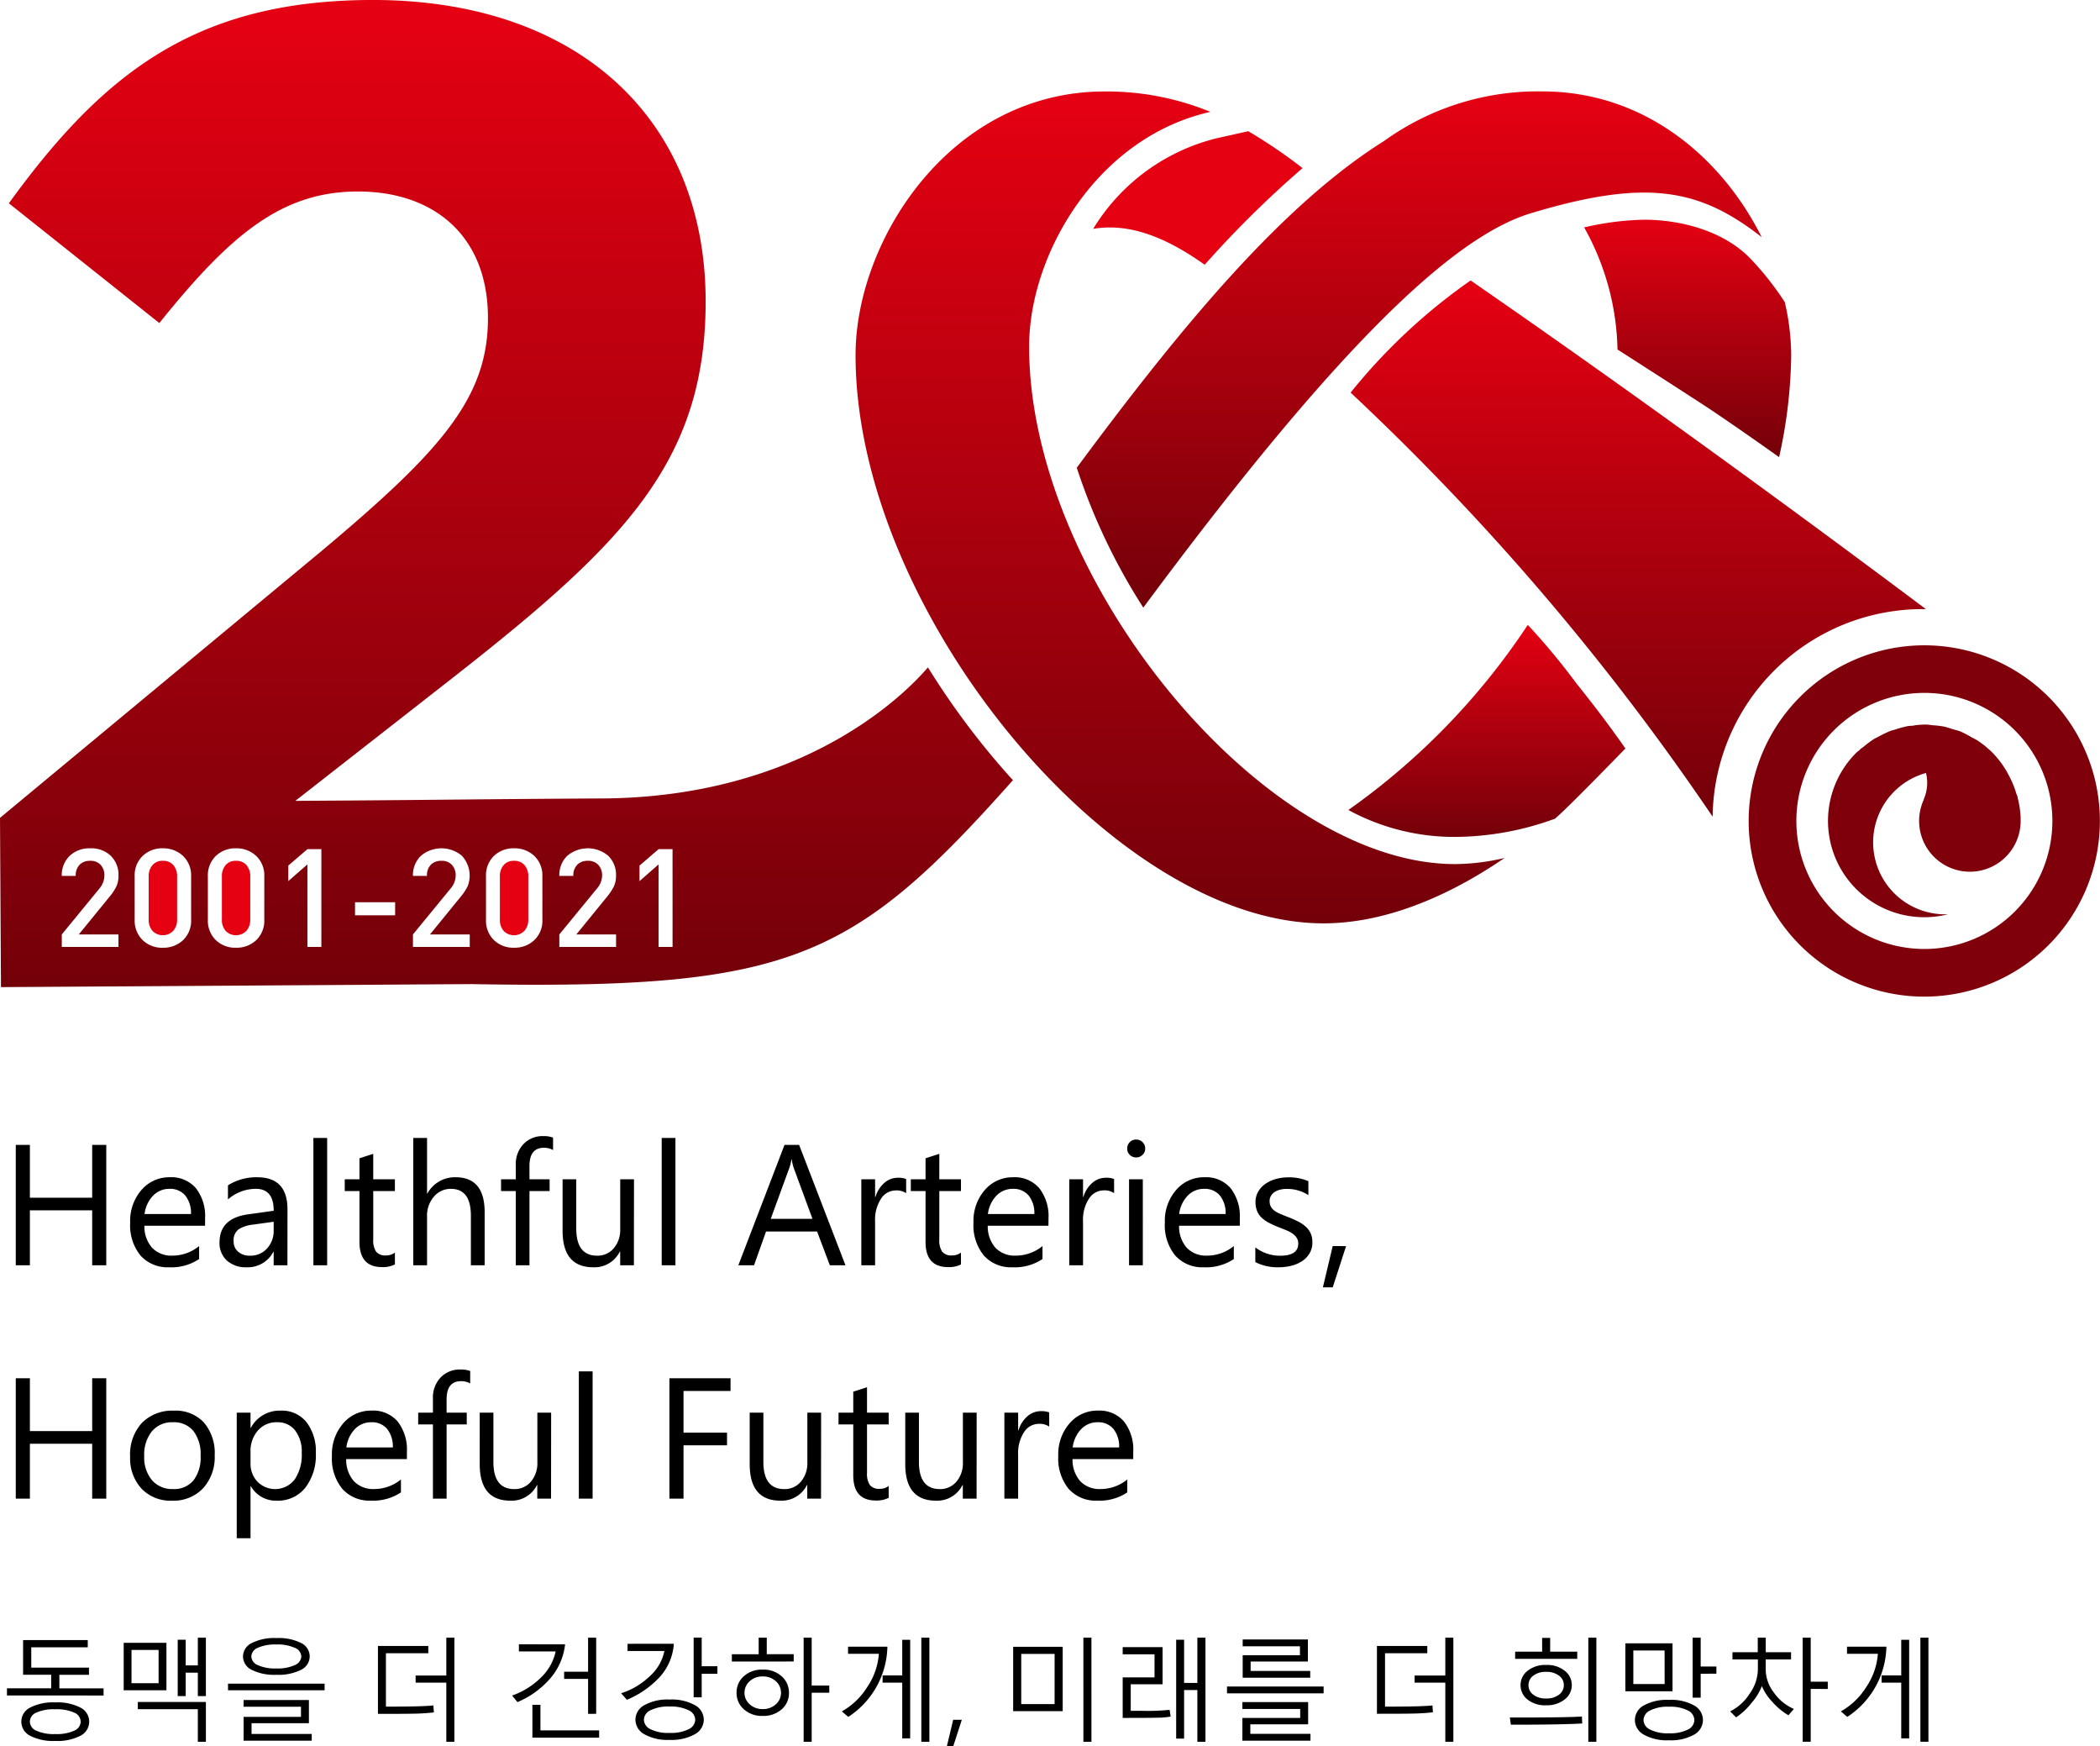
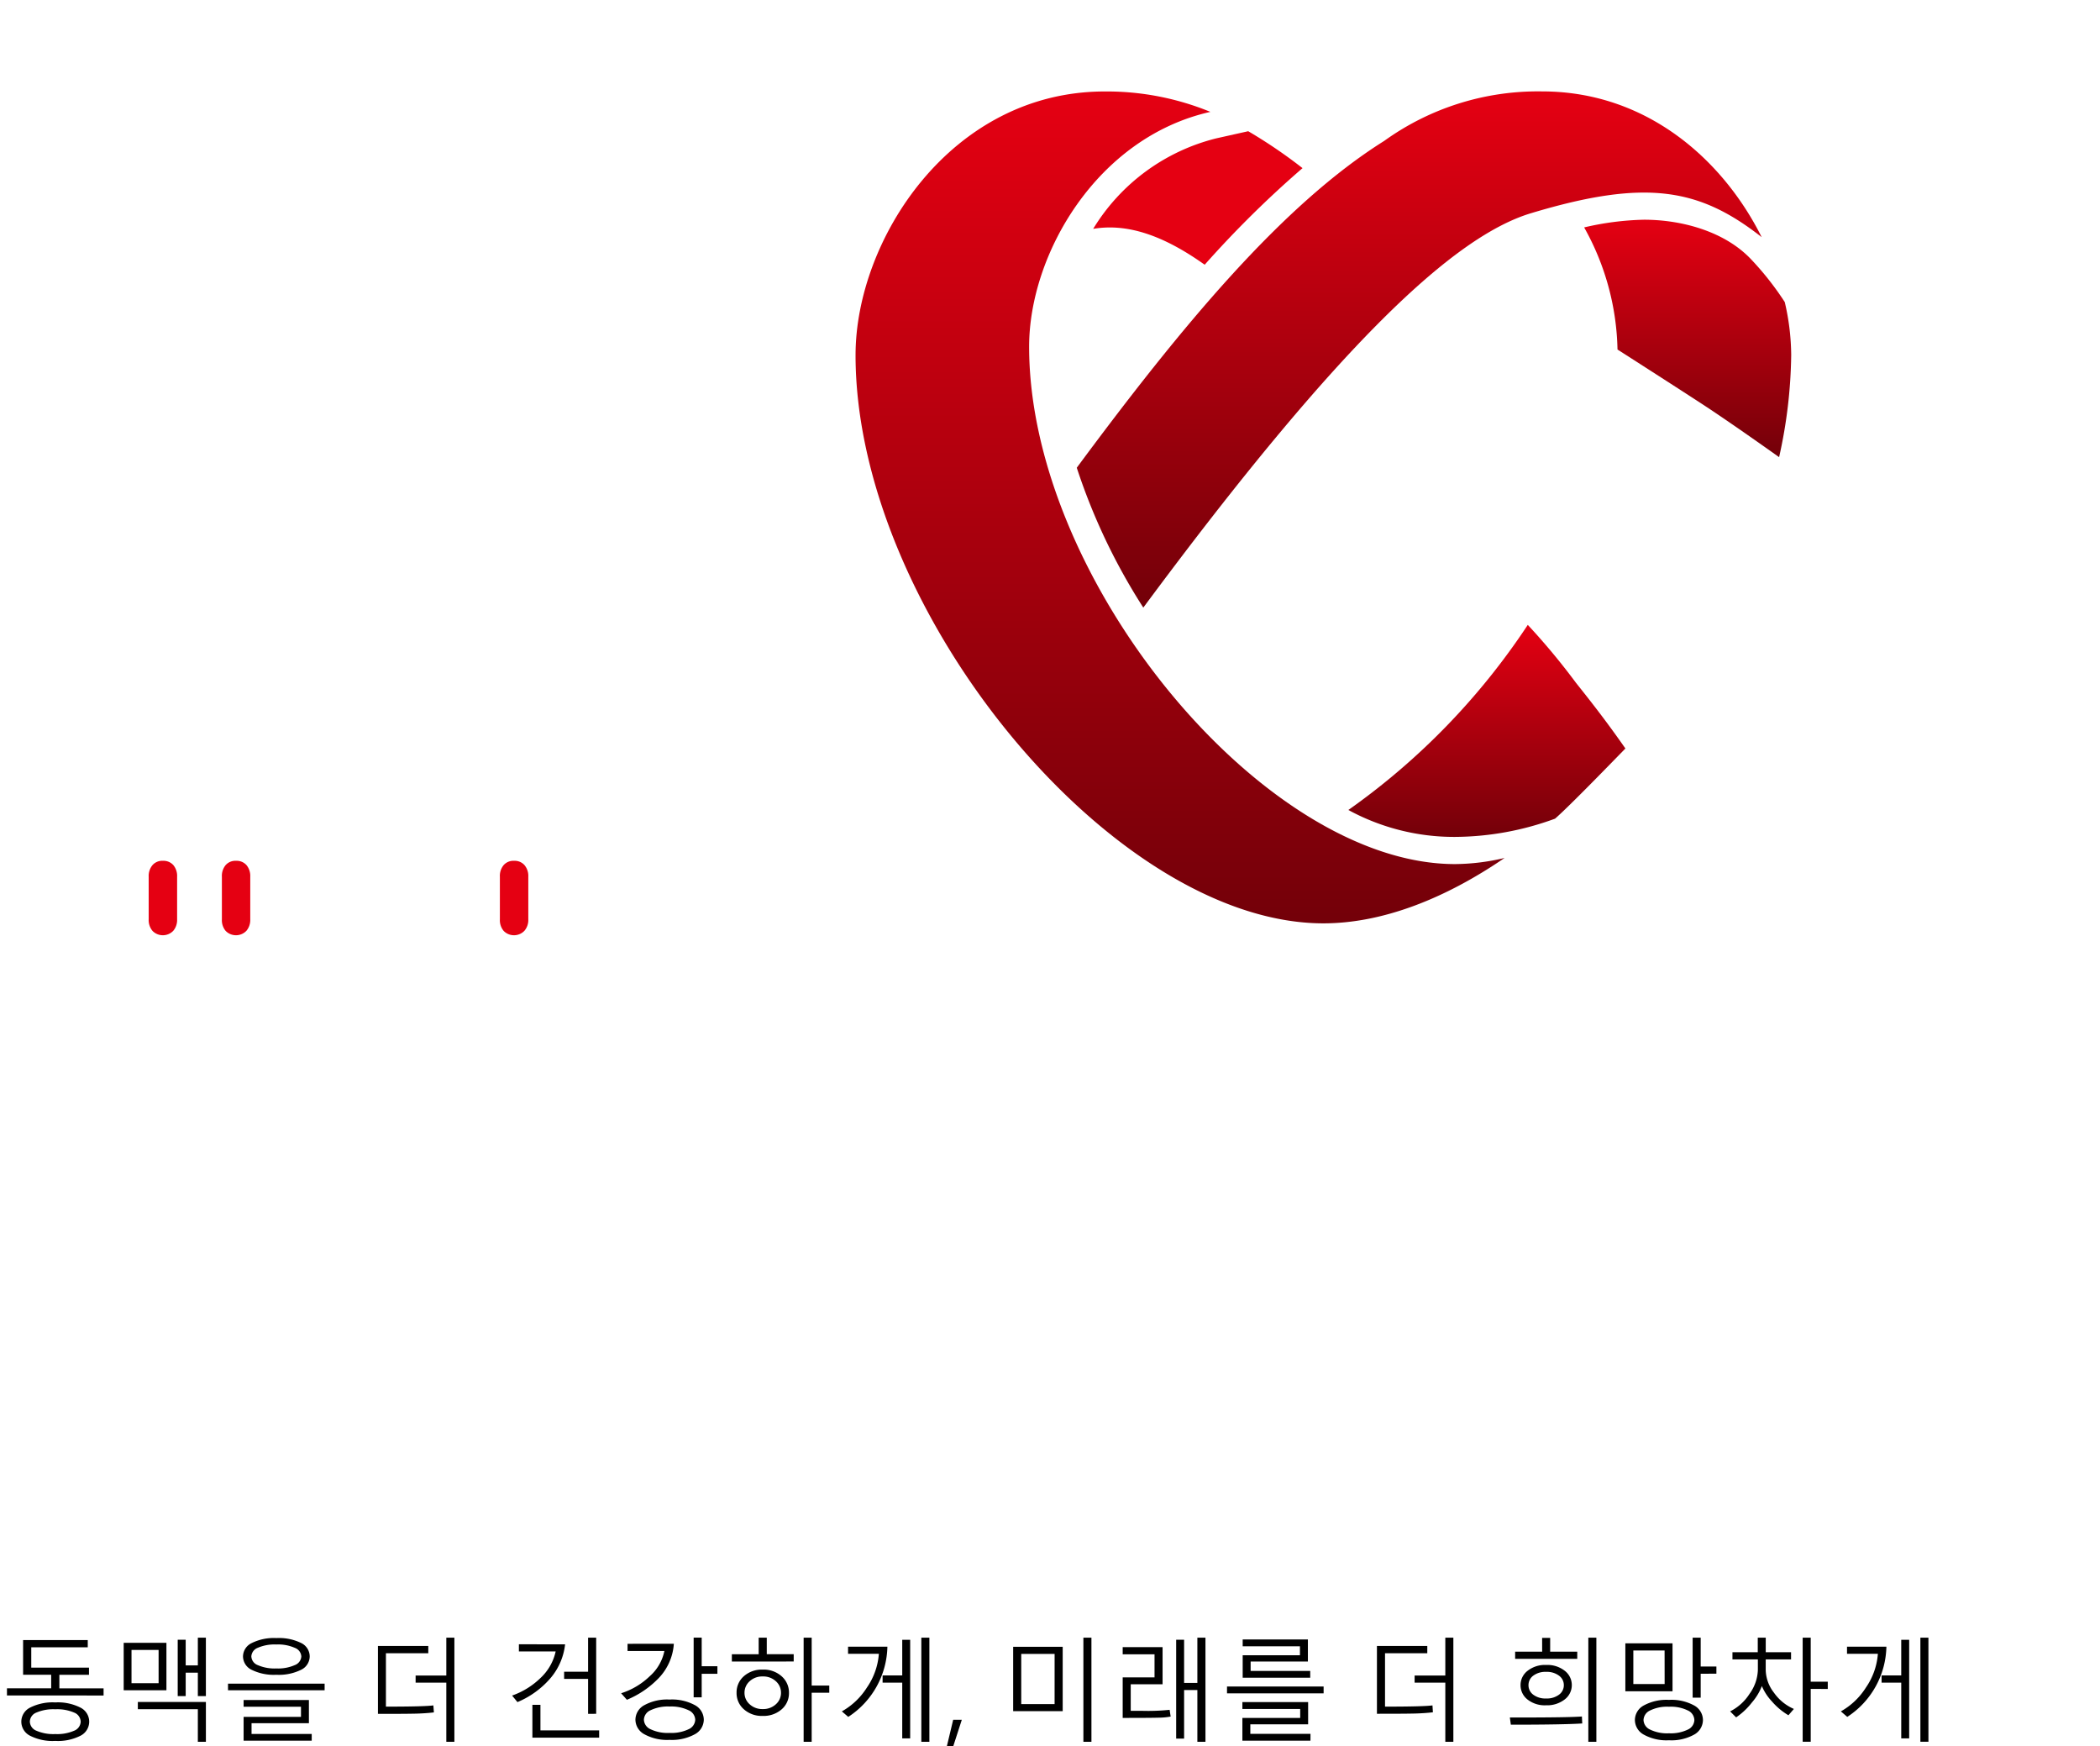
<svg xmlns="http://www.w3.org/2000/svg" width="171" height="142.16" viewBox="0 0 171 142.16">
  <defs>
    <clipPath id="clip-path">
      <rect id="사각형_2307" data-name="사각형 2307" width="171" height="81.137" fill="none" />
    </clipPath>
    <linearGradient id="linear-gradient" x1="0.5" x2="0.5" y2="1" gradientUnits="objectBoundingBox">
      <stop offset="0" stop-color="#e50012" />
      <stop offset="1" stop-color="#730009" />
    </linearGradient>
  </defs>
  <g id="그룹_10933" data-name="그룹 10933" transform="translate(-657 -4126)">
    <g id="그룹_10932" data-name="그룹 10932" transform="translate(657 4126)">
      <g id="그룹_10931" data-name="그룹 10931" clip-path="url(#clip-path)">
        <path id="패스_3543" data-name="패스 3543" d="M172.385,39.869c0,20.873,20.982,46.268,38.094,46.268,4.8,0,9.9-2,14.756-5.324a17.9,17.9,0,0,1-4.038.5c-15.581,0-34.678-23.124-34.678-42.123,0-7.538,5.541-17.045,14.761-19.112a22.258,22.258,0,0,0-8.606-1.661c-12.552,0-20.288,12.109-20.288,21.457" transform="translate(-102.719 -10.971)" fill="url(#linear-gradient)" />
        <path id="패스_3544" data-name="패스 3544" d="M230.294,27.01a16.356,16.356,0,0,0-10.029,7.369c2.687-.454,5.6.441,9.081,2.92a84.222,84.222,0,0,1,7.967-7.864,40.636,40.636,0,0,0-4.422-3.005Z" transform="translate(-131.25 -15.748)" fill="#e50012" />
        <path id="패스_3545" data-name="패스 3545" d="M319.194,44.882a21.118,21.118,0,0,1,2.716,9.94s4.354,2.786,6.811,4.385,6.348,4.377,6.348,4.377a39.9,39.9,0,0,0,.985-8.317,19.4,19.4,0,0,0-.524-4.306,24.14,24.14,0,0,0-2.806-3.55c-2.169-2.24-5.64-3.156-8.66-3.156a23.409,23.409,0,0,0-4.87.627" transform="translate(-190.199 -26.369)" fill="url(#linear-gradient)" />
        <path id="패스_3546" data-name="패스 3546" d="M286.249,125.933a56.567,56.567,0,0,1-14.565,15,18.015,18.015,0,0,0,8.682,2.191,23.934,23.934,0,0,0,8.149-1.485c1.152-1,4.633-4.591,5.73-5.714l-.031-.04c-1.387-1.979-2.483-3.409-4-5.309a54.814,54.814,0,0,0-3.92-4.712Z" transform="translate(-161.889 -74.995)" fill="url(#linear-gradient)" />
        <path id="패스_3547" data-name="패스 3547" d="M242,22.442c-8.309,5.21-16.487,15.058-25.033,26.605a49.544,49.544,0,0,0,5.418,11.387C238.268,39,247.657,30.227,253.948,28.33c9.415-2.839,13.738-2.012,18.79,1.946-3.21-6.412-9.463-11.864-17.88-11.864A21.423,21.423,0,0,0,242,22.442" transform="translate(-129.287 -10.971)" fill="url(#linear-gradient)" />
-         <path id="패스_3548" data-name="패스 3548" d="M272.145,65.631a203.658,203.658,0,0,1,29.477,34.522,17.1,17.1,0,0,1,17.093-16.9c.094,0,.184,0,.276.006-7.173-5.379-21.771-16.19-37.078-26.759a47.129,47.129,0,0,0-9.768,9.126" transform="translate(-162.164 -33.668)" fill="url(#linear-gradient)" />
-         <path id="패스_3549" data-name="패스 3549" d="M352.342,144.275a14.3,14.3,0,1,0,14.3-14.3,14.309,14.309,0,0,0-14.3,14.3m3.885,0a10.423,10.423,0,1,1,10.42,10.42,10.421,10.421,0,0,1-10.42-10.42" transform="translate(-209.951 -77.443)" fill="#7f000a" />
-         <path id="패스_3550" data-name="패스 3550" d="M375.348,146.038c-.175.02-.349.02-.529.048a8.146,8.146,0,0,0-.959.259c-.158.046-.314.079-.461.138a8.258,8.258,0,0,0-.923.443c-.143.075-.292.143-.434.228a8.1,8.1,0,0,0-.814.61c-.112.094-.237.16-.34.256l.079-.046c-.105.105-.233.176-.338.283A7.839,7.839,0,0,0,378.1,161.4a5.857,5.857,0,0,1-1.788-11.5,3.365,3.365,0,0,1-.2,2.178l.015,0a4.134,4.134,0,1,0,7.891,1.724c0-.075,0-.141-.009-.217l.009,0a7.677,7.677,0,0,0-.246-1.676c-.009-.037,0-.041-.007-.085-.019-.079-.072-.154-.094-.232a7.759,7.759,0,0,0-.559-1.385c-.075-.149-.152-.3-.239-.445a7.673,7.673,0,0,0-1.147-1.511,7.467,7.467,0,0,0-1.215-.989c-.171-.116-.364-.193-.544-.3a8.277,8.277,0,0,0-.792-.417c-.239-.1-.491-.154-.739-.228-.23-.066-.454-.156-.687-.2a7.055,7.055,0,0,0-.858-.1c-.2-.022-.4-.059-.605-.061h-.044a8.152,8.152,0,0,0-.9.07" transform="translate(-219.479 -86.974)" fill="#7f000a" />
        <path id="패스_3551" data-name="패스 3551" d="M101.873,173.387a1.057,1.057,0,0,0-.844.351,1.373,1.373,0,0,0-.305.946v3.468a1.365,1.365,0,0,0,.305.939,1.178,1.178,0,0,0,1.693-.006,1.352,1.352,0,0,0,.316-.932v-3.468a1.376,1.376,0,0,0-.309-.946,1.068,1.068,0,0,0-.856-.351" transform="translate(-60.019 -103.312)" fill="#e50012" />
        <path id="패스_3552" data-name="패스 3552" d="M31.112,173.387a1.053,1.053,0,0,0-.844.351,1.374,1.374,0,0,0-.31.946v3.468a1.367,1.367,0,0,0,.31.939,1.178,1.178,0,0,0,1.693-.006,1.371,1.371,0,0,0,.312-.932v-3.468a1.385,1.385,0,0,0-.305-.946,1.072,1.072,0,0,0-.856-.351" transform="translate(-17.851 -103.312)" fill="#e50012" />
-         <path id="패스_3553" data-name="패스 3553" d="M54.766,77.087H53.627V70.368L52.074,71.73V70.467l1.553-1.339,1.138,0Zm-4.6-1.018v1.018H45.546V76.07L48.6,72.345a1.657,1.657,0,0,0,.428-1.062,1.237,1.237,0,0,0-.31-.877,1.1,1.1,0,0,0-.853-.329,1.179,1.179,0,0,0-.816.276,1.214,1.214,0,0,0-.362.952H45.546a2.163,2.163,0,0,1,.64-1.63,2.585,2.585,0,0,1,3.334-.013,2.141,2.141,0,0,1,.641,1.634,1.994,1.994,0,0,1-.171.86,4.4,4.4,0,0,1-.575.864L46.932,76.07Zm-6-1.2a2.178,2.178,0,0,1-.654,1.661,2.32,2.32,0,0,1-1.65.621,2.271,2.271,0,0,1-1.621-.6,2.2,2.2,0,0,1-.667-1.678V71.339a2.191,2.191,0,0,1,.649-1.665,2.3,2.3,0,0,1,1.638-.616,2.337,2.337,0,0,1,1.641.616,2.178,2.178,0,0,1,.663,1.665Zm-5.915,1.2v1.018H33.626V76.07l3.056-3.725a1.662,1.662,0,0,0,.424-1.062,1.239,1.239,0,0,0-.309-.877,1.1,1.1,0,0,0-.856-.329,1.178,1.178,0,0,0-.814.276,1.213,1.213,0,0,0-.359.952H33.626a2.172,2.172,0,0,1,.643-1.63,2.591,2.591,0,0,1,3.339-.013,2.38,2.38,0,0,1,.469,2.494,4.422,4.422,0,0,1-.579.864L35.014,76.07ZM32.175,74.51H28.909V73.451h3.266Zm-6.007,2.577H25.033V70.368L23.475,71.73V70.467l1.558-1.339,1.136,0Zm-4.647-2.216a2.176,2.176,0,0,1-.654,1.661,2.319,2.319,0,0,1-1.649.621,2.28,2.28,0,0,1-1.623-.6,2.212,2.212,0,0,1-.669-1.678V71.339a2.189,2.189,0,0,1,.656-1.665,2.29,2.29,0,0,1,1.637-.616,2.327,2.327,0,0,1,1.636.616,2.179,2.179,0,0,1,.667,1.665Zm-5.957,0a2.187,2.187,0,0,1-.654,1.661,2.324,2.324,0,0,1-1.65.621,2.273,2.273,0,0,1-1.623-.6,2.213,2.213,0,0,1-.671-1.678V71.339a2.179,2.179,0,0,1,.656-1.665,2.289,2.289,0,0,1,1.638-.616,2.326,2.326,0,0,1,1.636.616,2.18,2.18,0,0,1,.667,1.665Zm-5.918,1.2v1.018H5.031V76.07l3.056-3.725A1.666,1.666,0,0,0,8.5,71.283a1.226,1.226,0,0,0-.305-.877,1.1,1.1,0,0,0-.853-.329,1.183,1.183,0,0,0-.816.276,1.228,1.228,0,0,0-.36.952H5.031a2.169,2.169,0,0,1,.641-1.63,2.323,2.323,0,0,1,1.674-.616,2.317,2.317,0,0,1,1.665.6A2.154,2.154,0,0,1,9.647,71.3a1.988,1.988,0,0,1-.171.86,4.2,4.2,0,0,1-.575.864L6.417,76.07ZM75.56,54.33c-.634.717-8.7,10.411-26.112,10.666-12.064.07-13.521.129-25.4.2L36.859,55.183c13.94-10.92,20.675-17.626,20.6-30.839C57.371,9.7,47.123.093,30.59,0H30.1C15.982.082,8.447,5.887.722,16.55L12.975,26.3c5.829-7.263,9.988-10.675,16.086-10.71,6.21-.035,10.637,3.549,10.672,10.214.04,6.55-3.775,10.86-13.55,19.052L0,66.58.079,80.359l38.267-.246c25.932.461,31.056-1.893,44.135-16.6A63.079,63.079,0,0,1,75.56,54.33" transform="translate(0 -0.001)" fill="url(#linear-gradient)" />
        <path id="패스_3554" data-name="패스 3554" d="M45.859,173.387a1.054,1.054,0,0,0-.845.351,1.375,1.375,0,0,0-.305.946v3.468a1.367,1.367,0,0,0,.305.939,1.178,1.178,0,0,0,1.693-.006,1.371,1.371,0,0,0,.312-.932v-3.468a1.385,1.385,0,0,0-.305-.946,1.071,1.071,0,0,0-.855-.351" transform="translate(-26.641 -103.312)" fill="#e50012" />
      </g>
    </g>
-     <path id="패스_24738" data-name="패스 24738" d="M8.654,0H7.506V-4.471H2.434V0H1.285V-9.8H2.434v4.3H7.506V-9.8H8.654ZM16.7-3.22H11.758a2.618,2.618,0,0,0,.629,1.8,2.168,2.168,0,0,0,1.654.636,3.439,3.439,0,0,0,2.174-.779V-.506a4.063,4.063,0,0,1-2.44.67A2.959,2.959,0,0,1,11.443-.79,3.9,3.9,0,0,1,10.6-3.473a3.828,3.828,0,0,1,.926-2.663,2.97,2.97,0,0,1,2.3-1.029,2.632,2.632,0,0,1,2.126.889A3.705,3.705,0,0,1,16.7-3.808Zm-1.148-.95a2.281,2.281,0,0,0-.468-1.511,1.6,1.6,0,0,0-1.282-.54,1.811,1.811,0,0,0-1.347.567,2.575,2.575,0,0,0-.684,1.483ZM23.406,0H22.285V-1.094h-.027A2.347,2.347,0,0,1,20.1.164,2.3,2.3,0,0,1,18.467-.39a1.918,1.918,0,0,1-.591-1.47q0-1.962,2.311-2.283l2.1-.294q0-1.784-1.442-1.784a3.446,3.446,0,0,0-2.283.861V-6.508a4.338,4.338,0,0,1,2.379-.656q2.468,0,2.468,2.611ZM22.285-3.541,20.6-3.309a2.741,2.741,0,0,0-1.176.386,1.114,1.114,0,0,0-.4.981,1.068,1.068,0,0,0,.366.837,1.413,1.413,0,0,0,.974.325,1.8,1.8,0,0,0,1.377-.584,2.088,2.088,0,0,0,.543-1.48ZM26.64,0H25.519V-10.363H26.64Zm5.517-.068A2.161,2.161,0,0,1,31.11.15Q29.271.15,29.271-1.9V-6.043h-1.2V-7h1.2V-8.709l1.121-.362V-7h1.764v.957H30.393V-2.1a1.635,1.635,0,0,0,.239,1,.955.955,0,0,0,.793.3,1.179,1.179,0,0,0,.731-.232ZM39.464,0H38.343V-4.033q0-2.188-1.627-2.187a1.774,1.774,0,0,0-1.381.632,2.356,2.356,0,0,0-.561,1.624V0H33.653V-10.363h1.121v4.525H34.8a2.546,2.546,0,0,1,2.3-1.326q2.365,0,2.365,2.851Zm5.571-9.379a1.493,1.493,0,0,0-.745-.185q-1.176,0-1.176,1.483V-7h1.641v.957H43.114V0H42V-6.043H40.8V-7H42V-8.135a2.358,2.358,0,0,1,.636-1.74,2.146,2.146,0,0,1,1.586-.639,2.2,2.2,0,0,1,.813.123ZM51.618,0H50.5V-1.107H50.47A2.3,2.3,0,0,1,48.31.164q-2.5,0-2.5-2.98V-7h1.114v4.006q0,2.215,1.7,2.215a1.715,1.715,0,0,0,1.35-.6,2.315,2.315,0,0,0,.53-1.583V-7h1.121ZM55,0H53.881V-10.363H55ZM68.845,0H67.573L66.534-2.748H62.378L61.4,0H60.122l3.76-9.8h1.189ZM66.158-3.78,64.62-7.957a4,4,0,0,1-.15-.656h-.027a3.661,3.661,0,0,1-.157.656L62.761-3.78Zm7.629-2.085a1.371,1.371,0,0,0-.848-.226,1.431,1.431,0,0,0-1.2.677,3.129,3.129,0,0,0-.482,1.846V0H70.137V-7h1.121v1.442h.027a2.444,2.444,0,0,1,.731-1.152,1.668,1.668,0,0,1,1.1-.414,1.83,1.83,0,0,1,.67.1Zm4.464,5.8A2.161,2.161,0,0,1,77.205.15Q75.366.15,75.366-1.9V-6.043h-1.2V-7h1.2V-8.709l1.121-.362V-7h1.764v.957H76.487V-2.1a1.635,1.635,0,0,0,.239,1,.955.955,0,0,0,.793.3,1.179,1.179,0,0,0,.731-.232ZM85.374-3.22H80.432a2.618,2.618,0,0,0,.629,1.8,2.168,2.168,0,0,0,1.654.636,3.439,3.439,0,0,0,2.174-.779V-.506a4.063,4.063,0,0,1-2.44.67A2.959,2.959,0,0,1,80.117-.79a3.9,3.9,0,0,1-.848-2.683A3.828,3.828,0,0,1,80.2-6.135a2.97,2.97,0,0,1,2.3-1.029,2.632,2.632,0,0,1,2.126.889,3.705,3.705,0,0,1,.752,2.468Zm-1.148-.95a2.281,2.281,0,0,0-.468-1.511,1.6,1.6,0,0,0-1.282-.54,1.811,1.811,0,0,0-1.347.567,2.575,2.575,0,0,0-.684,1.483Zm6.494-1.7a1.371,1.371,0,0,0-.848-.226,1.431,1.431,0,0,0-1.2.677,3.129,3.129,0,0,0-.482,1.846V0H87.069V-7H88.19v1.442h.027a2.444,2.444,0,0,1,.731-1.152,1.668,1.668,0,0,1,1.1-.414,1.83,1.83,0,0,1,.67.1Zm1.791-2.912A.71.71,0,0,1,92-8.982a.692.692,0,0,1-.212-.52A.7.7,0,0,1,92-10.025a.7.7,0,0,1,.513-.208.724.724,0,0,1,.523.208.7.7,0,0,1,.215.523.693.693,0,0,1-.215.513A.718.718,0,0,1,92.511-8.777ZM93.058,0H91.937V-7h1.121Zm7.9-3.22H96.011a2.618,2.618,0,0,0,.629,1.8,2.168,2.168,0,0,0,1.654.636,3.439,3.439,0,0,0,2.174-.779V-.506a4.063,4.063,0,0,1-2.44.67A2.959,2.959,0,0,1,95.7-.79a3.9,3.9,0,0,1-.848-2.683,3.828,3.828,0,0,1,.926-2.663,2.97,2.97,0,0,1,2.3-1.029,2.632,2.632,0,0,1,2.126.889,3.705,3.705,0,0,1,.752,2.468ZM99.8-4.17a2.281,2.281,0,0,0-.468-1.511,1.6,1.6,0,0,0-1.282-.54,1.811,1.811,0,0,0-1.347.567,2.575,2.575,0,0,0-.684,1.483Zm2.42,3.917v-1.2a3.318,3.318,0,0,0,2.017.677q1.477,0,1.477-.984a.854.854,0,0,0-.126-.475,1.26,1.26,0,0,0-.342-.345,2.631,2.631,0,0,0-.506-.27q-.291-.12-.625-.25a8.056,8.056,0,0,1-.817-.373,2.468,2.468,0,0,1-.588-.424,1.577,1.577,0,0,1-.355-.537,1.9,1.9,0,0,1-.12-.7,1.673,1.673,0,0,1,.226-.872,2,2,0,0,1,.6-.636,2.805,2.805,0,0,1,.858-.386,3.805,3.805,0,0,1,.995-.13,4.016,4.016,0,0,1,1.627.314v1.135a3.171,3.171,0,0,0-1.777-.506,2.078,2.078,0,0,0-.567.072,1.389,1.389,0,0,0-.434.2.932.932,0,0,0-.28.311.819.819,0,0,0-.1.4.959.959,0,0,0,.1.458,1.008,1.008,0,0,0,.291.328,2.221,2.221,0,0,0,.465.26q.273.116.622.253a8.658,8.658,0,0,1,.834.366,2.86,2.86,0,0,1,.629.424,1.656,1.656,0,0,1,.4.543,1.753,1.753,0,0,1,.14.731,1.725,1.725,0,0,1-.229.9,1.963,1.963,0,0,1-.612.636,2.8,2.8,0,0,1-.882.376A4.354,4.354,0,0,1,104.1.164,3.971,3.971,0,0,1,102.225-.253Zm7.39-1.306L108.521,1.8h-.8l.8-3.363ZM8.654,19H7.506V14.529H2.434V19H1.285V9.2H2.434v4.3H7.506V9.2H8.654ZM14,19.164a3.247,3.247,0,0,1-2.478-.981,3.633,3.633,0,0,1-.926-2.6,3.785,3.785,0,0,1,.964-2.755,3.465,3.465,0,0,1,2.6-.991,3.14,3.14,0,0,1,2.444.964,3.822,3.822,0,0,1,.878,2.673,3.761,3.761,0,0,1-.947,2.683A3.317,3.317,0,0,1,14,19.164Zm.082-6.385a2.132,2.132,0,0,0-1.709.735,3.018,3.018,0,0,0-.629,2.027A2.854,2.854,0,0,0,12.38,17.5a2.161,2.161,0,0,0,1.7.718,2.049,2.049,0,0,0,1.671-.7,3.055,3.055,0,0,0,.584-2,3.108,3.108,0,0,0-.584-2.023A2.04,2.04,0,0,0,14.082,12.779Zm6.344,5.209H20.4V22.22H19.277V12H20.4v1.23h.027a2.651,2.651,0,0,1,2.42-1.395,2.563,2.563,0,0,1,2.112.94,3.893,3.893,0,0,1,.759,2.519,4.339,4.339,0,0,1-.854,2.813,2.845,2.845,0,0,1-2.338,1.056A2.342,2.342,0,0,1,20.426,17.988ZM20.4,15.165v.978a2.081,2.081,0,0,0,.564,1.473,2.012,2.012,0,0,0,3.028-.174,3.575,3.575,0,0,0,.578-2.167,2.822,2.822,0,0,0-.54-1.832,1.787,1.787,0,0,0-1.463-.663,1.986,1.986,0,0,0-1.572.68A2.5,2.5,0,0,0,20.4,15.165Zm12.735.615H28.191a2.618,2.618,0,0,0,.629,1.8,2.168,2.168,0,0,0,1.654.636,3.439,3.439,0,0,0,2.174-.779v1.053a4.063,4.063,0,0,1-2.44.67,2.959,2.959,0,0,1-2.331-.954,3.9,3.9,0,0,1-.848-2.683,3.828,3.828,0,0,1,.926-2.663,2.97,2.97,0,0,1,2.3-1.029,2.632,2.632,0,0,1,2.126.889,3.705,3.705,0,0,1,.752,2.468Zm-1.148-.95a2.281,2.281,0,0,0-.468-1.511,1.6,1.6,0,0,0-1.282-.54,1.811,1.811,0,0,0-1.347.567,2.575,2.575,0,0,0-.684,1.483Zm6.3-5.209a1.493,1.493,0,0,0-.745-.185q-1.176,0-1.176,1.483V12h1.641v.957H36.367V19H35.253V12.957h-1.2V12h1.2V10.865a2.358,2.358,0,0,1,.636-1.74,2.146,2.146,0,0,1,1.586-.639,2.2,2.2,0,0,1,.813.123ZM44.871,19H43.75V17.893h-.027a2.3,2.3,0,0,1-2.16,1.271q-2.5,0-2.5-2.98V12h1.114v4.006q0,2.215,1.7,2.215a1.715,1.715,0,0,0,1.35-.6,2.315,2.315,0,0,0,.53-1.583V12h1.121Zm3.384,0H47.134V8.637h1.121Zm11.231-8.764H55.658v3.391H59.2v1.032H55.658V19H54.51V9.2h4.977ZM66.855,19H65.734V17.893h-.027a2.3,2.3,0,0,1-2.16,1.271q-2.5,0-2.5-2.98V12h1.114v4.006q0,2.215,1.7,2.215a1.715,1.715,0,0,0,1.35-.6,2.315,2.315,0,0,0,.53-1.583V12h1.121Zm5.51-.068a2.161,2.161,0,0,1-1.046.219q-1.839,0-1.839-2.051V12.957h-1.2V12h1.2V10.291L70.6,9.929V12h1.764v.957H70.6V16.9a1.635,1.635,0,0,0,.239,1,.955.955,0,0,0,.793.3,1.179,1.179,0,0,0,.731-.232ZM79.522,19H78.4V17.893h-.027a2.3,2.3,0,0,1-2.16,1.271q-2.5,0-2.5-2.98V12h1.114v4.006q0,2.215,1.7,2.215a1.715,1.715,0,0,0,1.35-.6,2.315,2.315,0,0,0,.53-1.583V12h1.121Zm5.913-5.865a1.371,1.371,0,0,0-.848-.226,1.431,1.431,0,0,0-1.2.677,3.129,3.129,0,0,0-.482,1.846V19H81.785V12h1.121v1.442h.027a2.444,2.444,0,0,1,.731-1.152,1.668,1.668,0,0,1,1.1-.414,1.83,1.83,0,0,1,.67.1Zm6.843,2.646H87.336a2.618,2.618,0,0,0,.629,1.8,2.168,2.168,0,0,0,1.654.636,3.439,3.439,0,0,0,2.174-.779v1.053a4.063,4.063,0,0,1-2.44.67,2.959,2.959,0,0,1-2.331-.954,3.9,3.9,0,0,1-.848-2.683,3.828,3.828,0,0,1,.926-2.663,2.97,2.97,0,0,1,2.3-1.029,2.632,2.632,0,0,1,2.126.889,3.705,3.705,0,0,1,.752,2.468Zm-1.148-.95a2.281,2.281,0,0,0-.468-1.511,1.6,1.6,0,0,0-1.282-.54,1.811,1.811,0,0,0-1.347.567,2.575,2.575,0,0,0-.684,1.483Z" transform="translate(657 4229)" />
    <path id="패스_24739" data-name="패스 24739" d="M.567-2.979v-.584h3.6v-1.1H1.881V-7.488H7.146V-6.9h-4.6v1.657h4.7v.584H4.834v1.1h3.6v.584ZM4.5.721A4.053,4.053,0,0,1,2.448.3,1.287,1.287,0,0,1,1.736-.848,1.282,1.282,0,0,1,2.45-1.991,4.073,4.073,0,0,1,4.5-2.413a4.073,4.073,0,0,1,2.05.422A1.282,1.282,0,0,1,7.264-.848,1.287,1.287,0,0,1,6.552.3,4.053,4.053,0,0,1,4.5.721Zm0-2.575a3.478,3.478,0,0,0-1.542.27.819.819,0,0,0-.527.736.824.824,0,0,0,.53.738A3.455,3.455,0,0,0,4.5.163,3.455,3.455,0,0,0,6.04-.11a.824.824,0,0,0,.53-.738.819.819,0,0,0-.53-.736A3.48,3.48,0,0,0,4.5-1.854ZM16.11-2.927V-4.834h-.989v1.907h-.65V-7.515h.65v2.087h.989V-7.686h.655v4.759ZM10.072-3.4V-7.264h3.48V-3.4Zm2.843-3.287H10.709v2.711h2.206ZM16.11.791V-1.863H11.224v-.584h5.542V.791ZM22.5-4.663a4.069,4.069,0,0,1-2.013-.406,1.223,1.223,0,0,1-.7-1.088,1.225,1.225,0,0,1,.705-1.085,4.053,4.053,0,0,1,2.01-.409,4.1,4.1,0,0,1,2.017.4,1.22,1.22,0,0,1,.7,1.092,1.222,1.222,0,0,1-.7,1.09A4.085,4.085,0,0,1,22.5-4.663Zm0-2.465a3.4,3.4,0,0,0-1.507.268.8.8,0,0,0-.527.7A.8.8,0,0,0,21-5.445a3.406,3.406,0,0,0,1.5.268A3.363,3.363,0,0,0,24-5.449a.808.808,0,0,0,.536-.708.8.8,0,0,0-.534-.7A3.361,3.361,0,0,0,22.5-7.128ZM18.567-3.4v-.541h7.866V-3.4ZM19.837.7V-1.235h4.671v-.826H19.837V-2.61h5.317v1.89H20.483V.154h4.9V.7ZM36.343.791V-4.021h-2.5V-4.6h2.5V-7.686H37V.791ZM35.332-1.6q-.672.079-1.457.1t-3.1.02V-7.009h4.1v.593H31.425V-2.07q3.155,0,3.863-.1Zm12.555.119V-4.329H45.936v-.584h1.951V-7.686h.659v6.2Zm-1.872-5.66A5.1,5.1,0,0,1,44.8-4.359a7.207,7.207,0,0,1-2.665,1.92L41.7-2.971a6.307,6.307,0,0,0,2.331-1.448,4.155,4.155,0,0,0,1.215-2.142H42.253v-.584ZM43.352.457V-2.215h.655V-.136h4.781V.457Zm13.786-5.2v1.916h-.655v-4.86h.655v2.329h1.279v.615ZM54.87-7.189a4.458,4.458,0,0,1-1.351,2.916,7.647,7.647,0,0,1-2.472,1.646l-.47-.532a5.922,5.922,0,0,0,2.318-1.375A3.733,3.733,0,0,0,54.1-6.6h-3v-.584ZM54.519.637A3.857,3.857,0,0,1,52.471.18a1.362,1.362,0,0,1-.729-1.187,1.36,1.36,0,0,1,.725-1.182,3.853,3.853,0,0,1,2.052-.457,3.9,3.9,0,0,1,2.065.455,1.358,1.358,0,0,1,.725,1.184A1.361,1.361,0,0,1,56.577.18,3.889,3.889,0,0,1,54.519.637Zm0-2.716a3.257,3.257,0,0,0-1.538.3.882.882,0,0,0-.549.773.886.886,0,0,0,.541.776,3.227,3.227,0,0,0,1.547.3,3.239,3.239,0,0,0,1.551-.3.886.886,0,0,0,.541-.776.882.882,0,0,0-.549-.773A3.268,3.268,0,0,0,54.519-2.079ZM66.094-3.2V.791h-.655V-7.686h.655v3.9h1.433V-3.2Zm-6.5-2.54v-.593h2.184V-7.686h.659v1.349h2.193v.593ZM62.1-1.314a2.183,2.183,0,0,1-1.529-.541,1.74,1.74,0,0,1-.593-1.34,1.748,1.748,0,0,1,.593-1.351,2.2,2.2,0,0,1,1.538-.538,2.2,2.2,0,0,1,1.536.541,1.756,1.756,0,0,1,.6,1.358,1.722,1.722,0,0,1-.6,1.338A2.226,2.226,0,0,1,62.1-1.314Zm.009-3.212a1.5,1.5,0,0,0-1.068.391,1.243,1.243,0,0,0-.417.94,1.229,1.229,0,0,0,.42.934,1.506,1.506,0,0,0,1.066.389,1.506,1.506,0,0,0,1.066-.389,1.229,1.229,0,0,0,.42-.934,1.243,1.243,0,0,0-.417-.94A1.5,1.5,0,0,0,62.108-4.526ZM75.023.791V-7.686h.655V.791ZM73.468.514V-4.021h-1.6V-4.61h1.6v-2.9h.646V.514ZM72.259-6.948a6.986,6.986,0,0,1-3.186,5.713l-.523-.448a5.721,5.721,0,0,0,2.039-1.938,5.549,5.549,0,0,0,.976-2.751H69.056v-.576ZM78.319-1l-.7,2.162H77.1L77.616-1Zm9.9,1.793V-7.686h.655V.791ZM82.5-1.7V-6.939h4.034V-1.7Zm3.375-4.663H83.158v4.087h2.716ZM97.5.791v-4.21H96.42V.532h-.646V-7.515h.646V-4H97.5V-7.686h.659V.791ZM91.419-1.151v-3.3h2.593V-6.328H91.419v-.584h3.248v3.023H92.074v2.162h.967a17.266,17.266,0,0,0,2.2-.083l.083.549a5.658,5.658,0,0,1-.969.09Q93.7-1.151,91.419-1.151Zm15.271-3.27h-5.5V-6.253h4.663v-.729h-4.663v-.558H106.5v1.8h-4.663v.765h4.852Zm1.09,1.27H99.914v-.558h7.866ZM106.708.7h-5.542V-1.151h4.707v-.729h-4.707v-.558h5.353V-.628h-4.707V.145h4.9ZM117.69.791V-4.021h-2.5V-4.6h2.5V-7.686h.655V.791Zm-1.011-2.4q-.672.079-1.457.1t-3.1.02V-7.009h4.1v.593h-3.441V-2.07q3.155,0,3.863-.1Zm12.656,2.4V-7.686h.655V.791Zm-3.762-8.459h.655v1.125h2.206v.584h-5.058v-.584h2.2Zm.312,5.489a2.261,2.261,0,0,1-1.507-.475,1.472,1.472,0,0,1-.562-1.169,1.462,1.462,0,0,1,.571-1.162,2.289,2.289,0,0,1,1.516-.477,2.289,2.289,0,0,1,1.516.477,1.462,1.462,0,0,1,.571,1.162,1.46,1.46,0,0,1-.578,1.167A2.323,2.323,0,0,1,125.886-2.18ZM125.9-4.9a1.646,1.646,0,0,0-1.046.308.946.946,0,0,0-.391.773.951.951,0,0,0,.389.778,1.644,1.644,0,0,0,1.048.308,1.647,1.647,0,0,0,1.048-.31.95.95,0,0,0,.393-.776.946.946,0,0,0-.393-.771A1.647,1.647,0,0,0,125.9-4.9ZM123.025-.6l-.079-.584h.514q4.285,0,5.353-.083l.026.567Q127.336-.6,123.025-.6Zm15.46-4.148V-2.8h-.655V-7.686h.655v2.351h1.279v.584ZM132.35-3.322v-3.9h3.841v3.9Zm3.195-3.318H133v2.733h2.549ZM135.9.668a3.826,3.826,0,0,1-2.05-.459,1.368,1.368,0,0,1-.723-1.189,1.359,1.359,0,0,1,.721-1.184,3.854,3.854,0,0,1,2.052-.455,3.84,3.84,0,0,1,2.052.455,1.36,1.36,0,0,1,.716,1.184,1.37,1.37,0,0,1-.719,1.189A3.812,3.812,0,0,1,135.9.668Zm0-2.729a3.134,3.134,0,0,0-1.538.305.893.893,0,0,0-.532.776.891.891,0,0,0,.534.778A3.156,3.156,0,0,0,135.9.1a3.177,3.177,0,0,0,1.534-.3.888.888,0,0,0,.536-.78.891.891,0,0,0-.532-.778A3.154,3.154,0,0,0,135.9-2.061Zm9.729.694a5.419,5.419,0,0,1-1.343-1.125,4.228,4.228,0,0,1-.82-1.252,4.479,4.479,0,0,1-.806,1.332,5.65,5.65,0,0,1-1.29,1.217l-.488-.488a4.024,4.024,0,0,0,1.591-1.444,3.489,3.489,0,0,0,.668-1.931v-.857h-2.07V-6.5h2.061V-7.686h.65V-6.5h2.061v.584H143.78v.883a3.109,3.109,0,0,0,.668,1.824,3.835,3.835,0,0,0,1.626,1.327Zm1.815-2.145v4.3h-.655V-7.686h.655V-4.1h1.389v.593Zm8.93,4.3V-7.686h.655V.791ZM154.815.514V-4.021h-1.6V-4.61h1.6v-2.9h.646V.514Zm-1.208-7.462a6.986,6.986,0,0,1-3.186,5.713l-.523-.448a5.721,5.721,0,0,0,2.039-1.938,5.549,5.549,0,0,0,.976-2.751H150.4v-.576Z" transform="translate(657 4267)" />
  </g>
</svg>